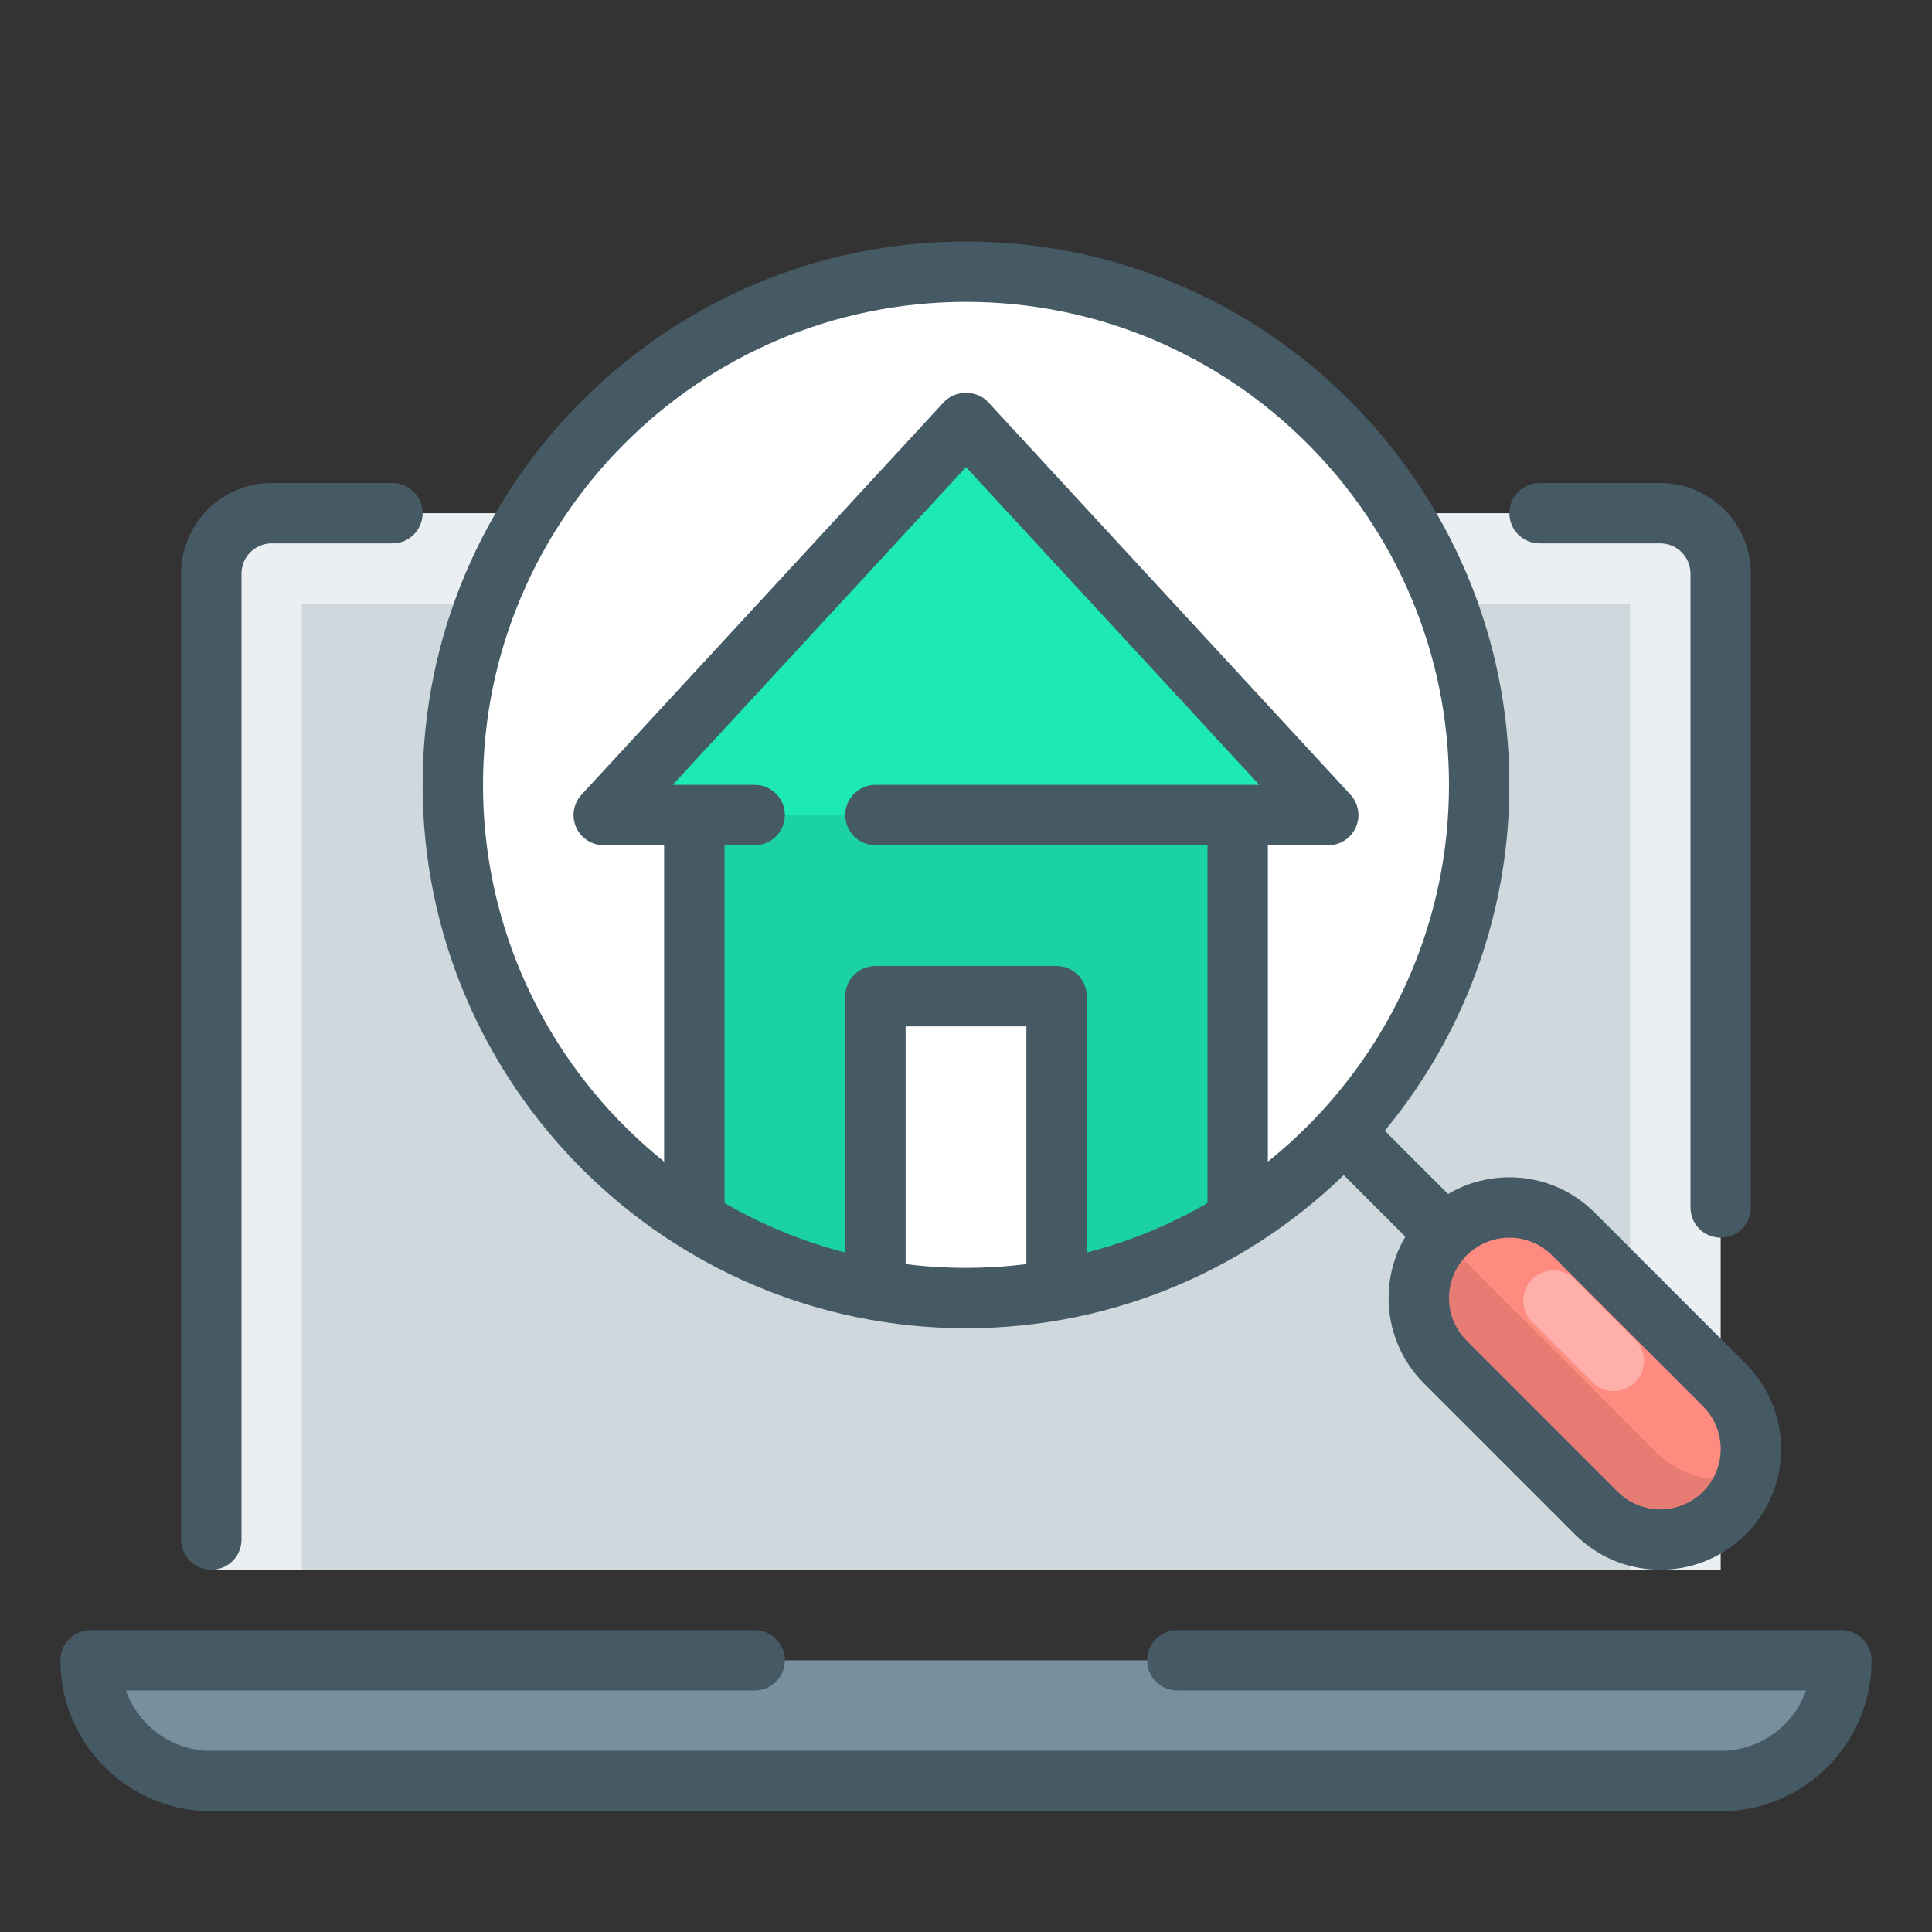
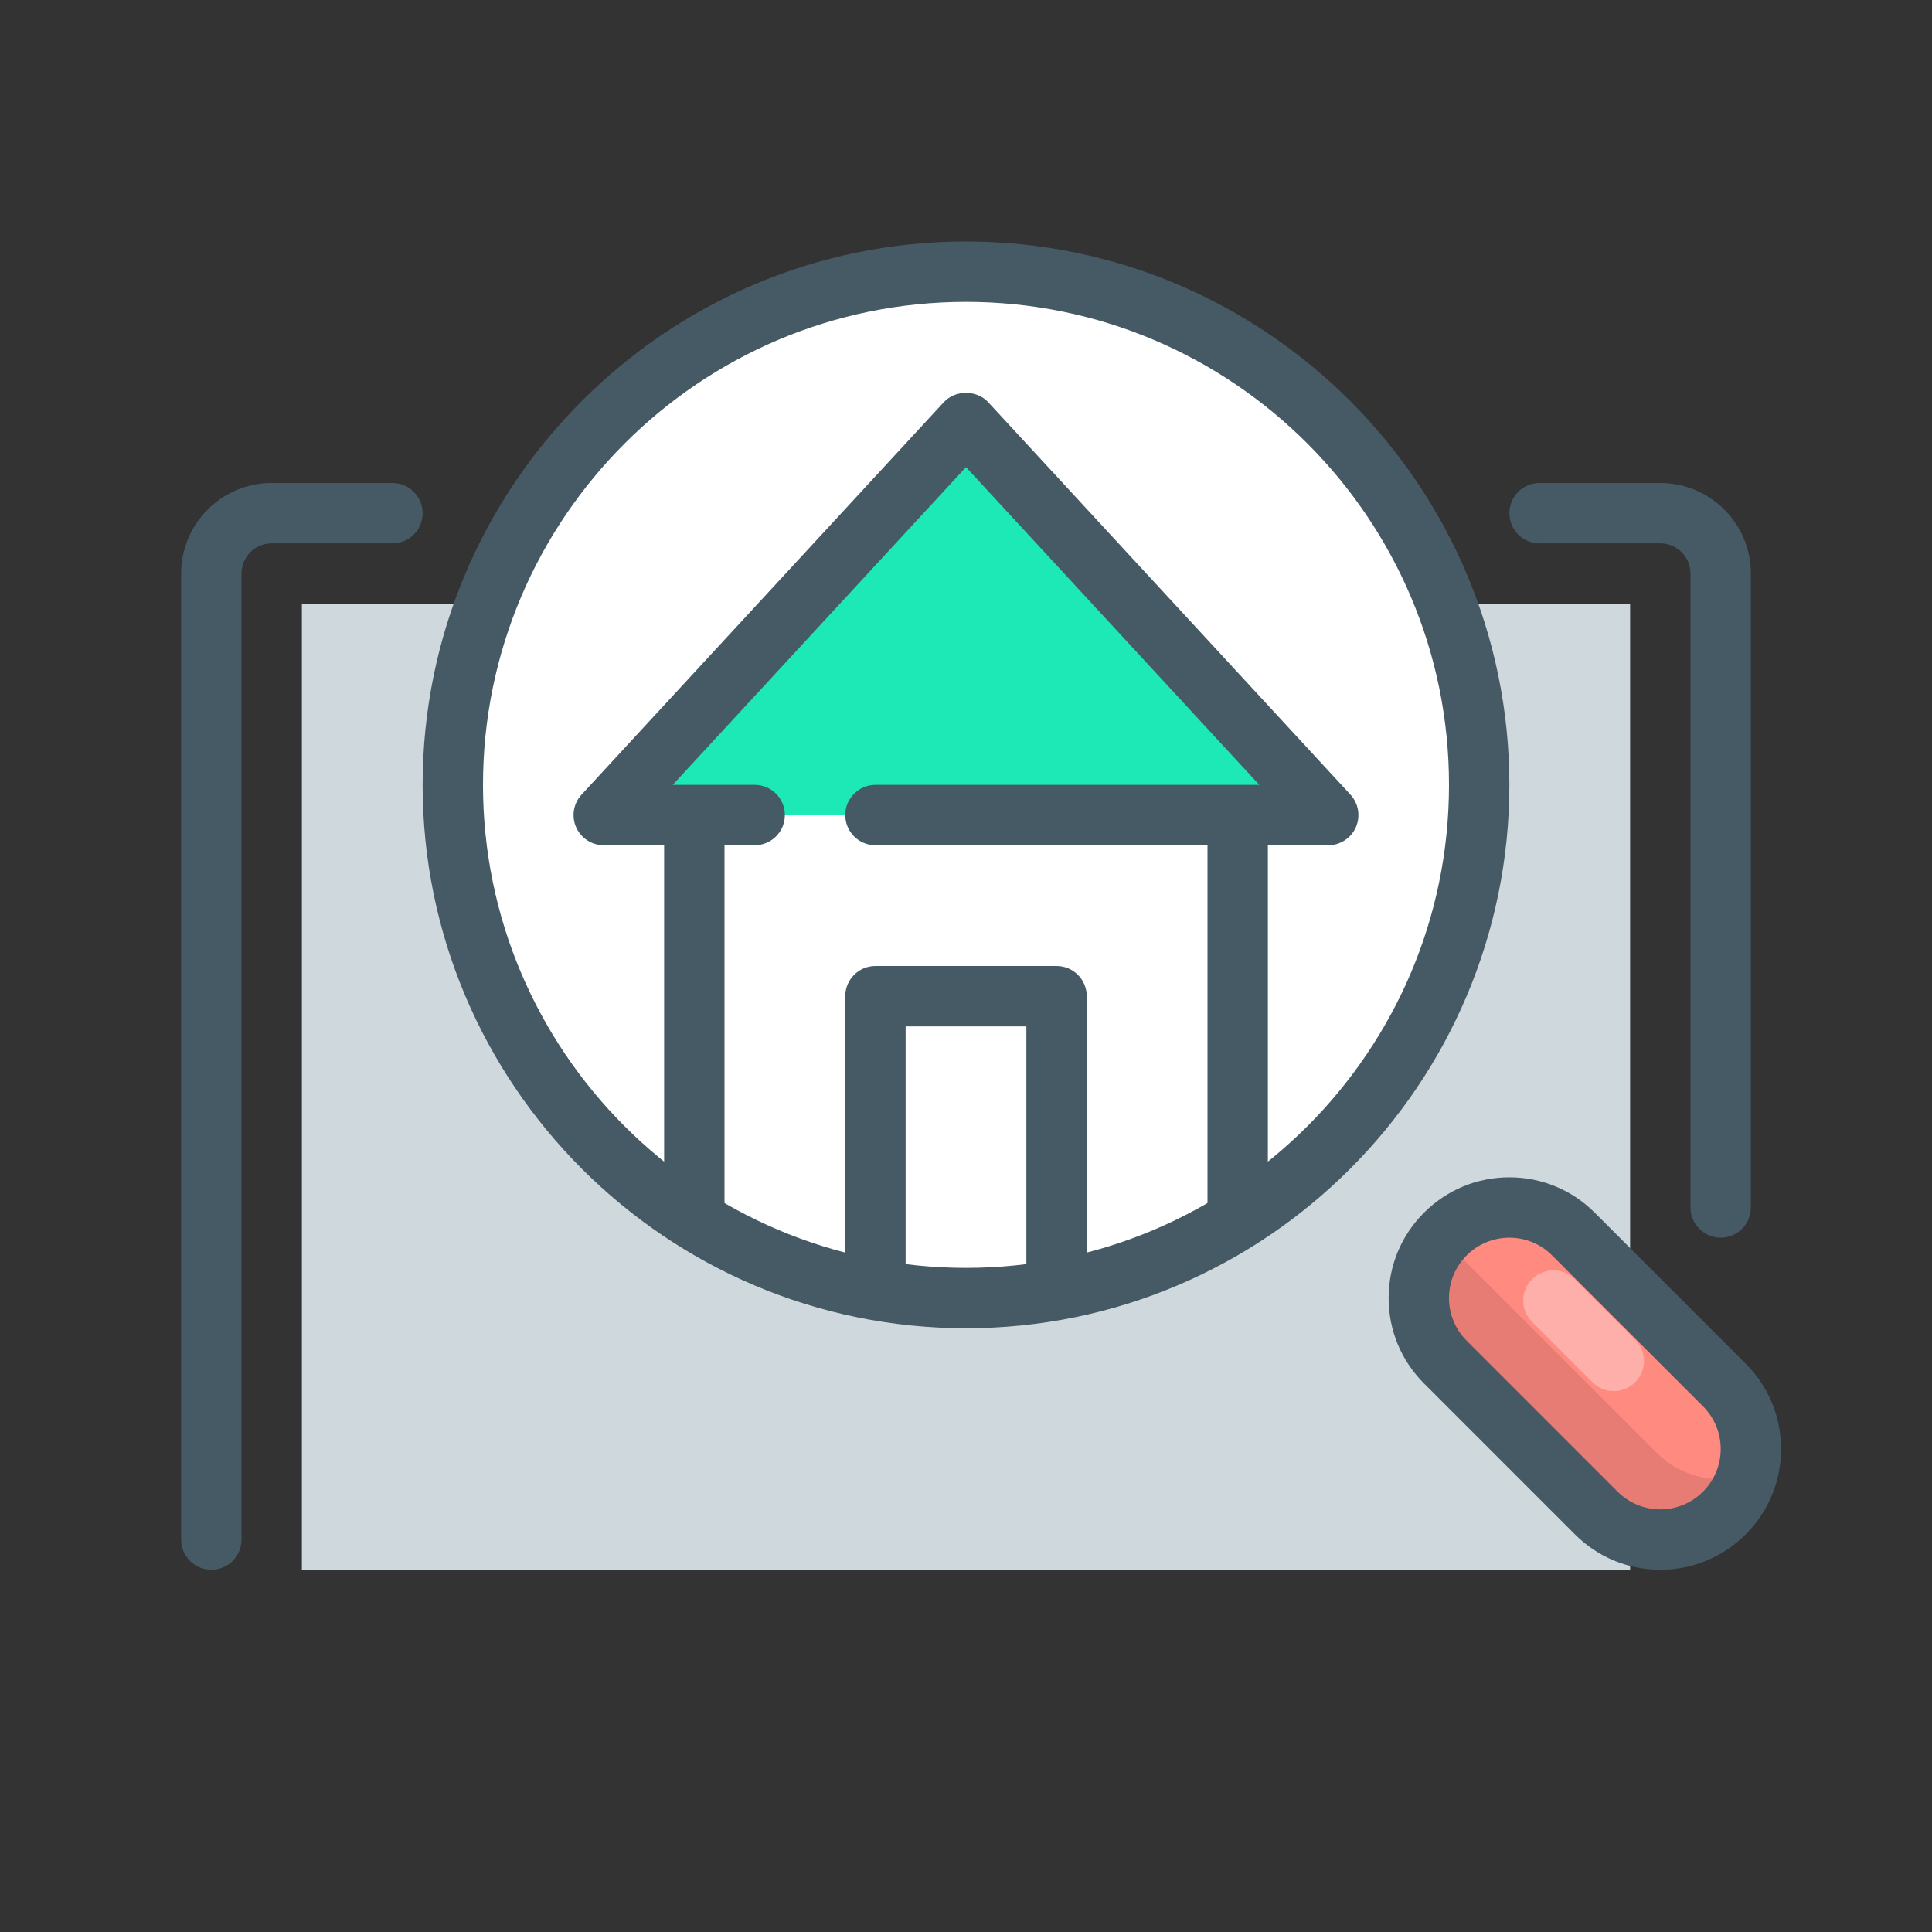
<svg xmlns="http://www.w3.org/2000/svg" width="1024" height="1024" viewBox="0 0 32 32">
  <rect x="0" y="0" width="32" height="32" fill="#333333" stroke="none" />
  <g id="Find_Home_x2C__magnifier_x2C__magnifying_x2C__find_house">
    <g id="XMLID_956_">
      <g id="laptop_setting_gear_cogwheel_2_">
        <g id="XMLID_958_">
          <g id="XMLID_959_">
            <g id="XMLID_960_">
              <g id="XMLID_961_">
-                 <path id="XMLID_962_" d="m28.5 26v-16.5c0-.553-.447-1-1-1h-23c-.553 0-1 .447-1 1v16.5z" fill="#eceff1" />
-               </g>
+                 </g>
            </g>
            <g id="XMLID_963_">
              <g id="XMLID_964_" fill="#455a64">
                <path d="m3.5 26c-.276 0-.5-.224-.5-.5v-16c0-.827.673-1.5 1.5-1.5h2c.276 0 .5.224.5.5s-.224.5-.5.5h-2c-.276 0-.5.224-.5.5v16c0 .276-.224.5-.5.5z" />
                <path d="m28.5 20.5c-.276 0-.5-.224-.5-.5v-10.5c0-.276-.224-.5-.5-.5h-2c-.276 0-.5-.224-.5-.5s.224-.5.5-.5h2c.827 0 1.5.673 1.5 1.5v10.5c0 .276-.224.5-.5.5z" />
              </g>
            </g>
          </g>
          <g id="XMLID_967_">
            <g id="XMLID_968_">
              <path id="XMLID_969_" d="m5 10h22v16h-22z" fill="#cfd8dc" />
            </g>
          </g>
          <g id="XMLID_970_">
            <g id="XMLID_971_">
-               <path id="XMLID_972_" d="m12.5 27.5h-11c0 1.104.896 2 2 2h25c1.104 0 2-.896 2-2h-11z" fill="#78909c" />
-             </g>
+               </g>
            <g id="XMLID_973_">
-               <path id="XMLID_974_" d="m28.5 30h-25c-1.379 0-2.5-1.121-2.5-2.5 0-.276.224-.5.5-.5h11c.276 0 .5.224.5.5s-.224.5-.5.5h-10.414c.206.582.762 1 1.414 1h25c.652 0 1.208-.418 1.414-1h-10.414c-.276 0-.5-.224-.5-.5s.224-.5.5-.5h11c.276 0 .5.224.5.5 0 1.379-1.121 2.5-2.5 2.5z" fill="#455a64" />
-             </g>
+               </g>
          </g>
        </g>
      </g>
    </g>
    <g id="XMLID_957_">
      <g id="XMLID_975_">
        <g id="XMLID_976_">
          <g id="XMLID_977_">
-             <path id="XMLID_978_" d="m22.011 18.51c-.195.196-.195.512 0 .708l1.914 1.914c.195.195.512.195.707 0s.195-.512 0-.707l-1.914-1.915c-.196-.196-.512-.196-.707 0z" fill="#455a64" />
-           </g>
+             </g>
        </g>
        <circle id="XMLID_979_" cx="16" cy="13" fill="#fff" r="8.5" />
        <g id="XMLID_980_">
          <g id="XMLID_981_">
-             <path id="XMLID_982_" d="m11.5 13v7.5l3 1v-5h3v5l3-1v-7.5z" fill="#1ad2a4" />
            <g fill="#455a64">
              <path d="m11.5 20.5c-.276 0-.5-.224-.5-.5v-6.5c0-.276.224-.5.5-.5s.5.224.5.5v6.5c0 .276-.224.5-.5.5z" />
              <path d="m20.5 20.5c-.276 0-.5-.224-.5-.5v-6.5c0-.276.224-.5.5-.5s.5.224.5.5v6.5c0 .276-.224.5-.5.5z" />
              <path d="m17.5 21.5c-.276 0-.5-.224-.5-.5v-4h-2v4c0 .276-.224.5-.5.5s-.5-.224-.5-.5v-4.5c0-.276.224-.5.5-.5h3c.276 0 .5.224.5.5v4.5c0 .276-.224.5-.5.5z" />
            </g>
            <path id="XMLID_985_" d="m16 7-6 6.5h12z" fill="#1de9b6" />
            <path d="m22 14h-7.5c-.276 0-.5-.224-.5-.5s.224-.5.5-.5h6.358l-4.858-5.263-4.858 5.263h1.358c.276 0 .5.224.5.5s-.224.5-.5.5h-2.5c-.199 0-.378-.118-.458-.299-.08-.182-.044-.394.091-.54l6-6.5c.188-.205.546-.205.734 0l6 6.5c.135.146.17.358.091.54-.08.181-.259.299-.458.299z" fill="#455a64" />
          </g>
        </g>
        <path d="m16 22c-4.962 0-9-4.038-9-9s4.038-9 9-9 9 4.038 9 9-4.038 9-9 9zm0-17c-4.411 0-8 3.589-8 8s3.589 8 8 8 8-3.589 8-8-3.589-8-8-8z" fill="#455a64" />
        <g id="XMLID_988_">
          <path id="XMLID_989_" d="m27.5 25.5c-.4 0-.777-.156-1.061-.439l-2.5-2.5c-.283-.284-.439-.661-.439-1.061s.156-.777.439-1.061.661-.439 1.061-.439.777.156 1.061.439l2.5 2.5c.283.284.439.661.439 1.061s-.156.777-.439 1.061-.661.439-1.061.439z" fill="#ff8a80" />
          <path id="XMLID_990_" d="m28.5 24.5c-.4 0-.777-.156-1.061-.439l-3.5-3.5c-.019-.019-.032-.041-.05-.061-.249.275-.39.626-.39 1 0 .4.156.777.439 1.061l2.5 2.5c.285.283.662.439 1.062.439s.777-.156 1.061-.439c.178-.178.299-.396.369-.631-.138.042-.282.07-.43.07z" fill="#e67c73" />
          <path id="XMLID_991_" d="m25 20.5c.256 0 .512.098.707.293l2.5 2.5c.391.391.391 1.023 0 1.414-.195.195-.451.293-.707.293s-.512-.098-.707-.293l-2.5-2.5c-.391-.391-.391-1.023 0-1.414.195-.195.451-.293.707-.293zm0-1c-.534 0-1.036.208-1.414.586s-.586.88-.586 1.414.208 1.036.586 1.414l2.5 2.5c.378.378.88.586 1.414.586s1.036-.208 1.414-.586.586-.88.586-1.414-.208-1.036-.586-1.414l-2.5-2.5c-.378-.378-.88-.586-1.414-.586z" fill="#455a64" />
        </g>
        <path id="XMLID_994_" d="m27.083 22.188-1-1c-.195-.195-.512-.195-.707 0s-.195.512 0 .707l1 1c.098.098.226.146.354.146s.256-.049.354-.146c.194-.195.194-.511-.001-.707z" fill="#ffafa9" />
      </g>
    </g>
  </g>
</svg>